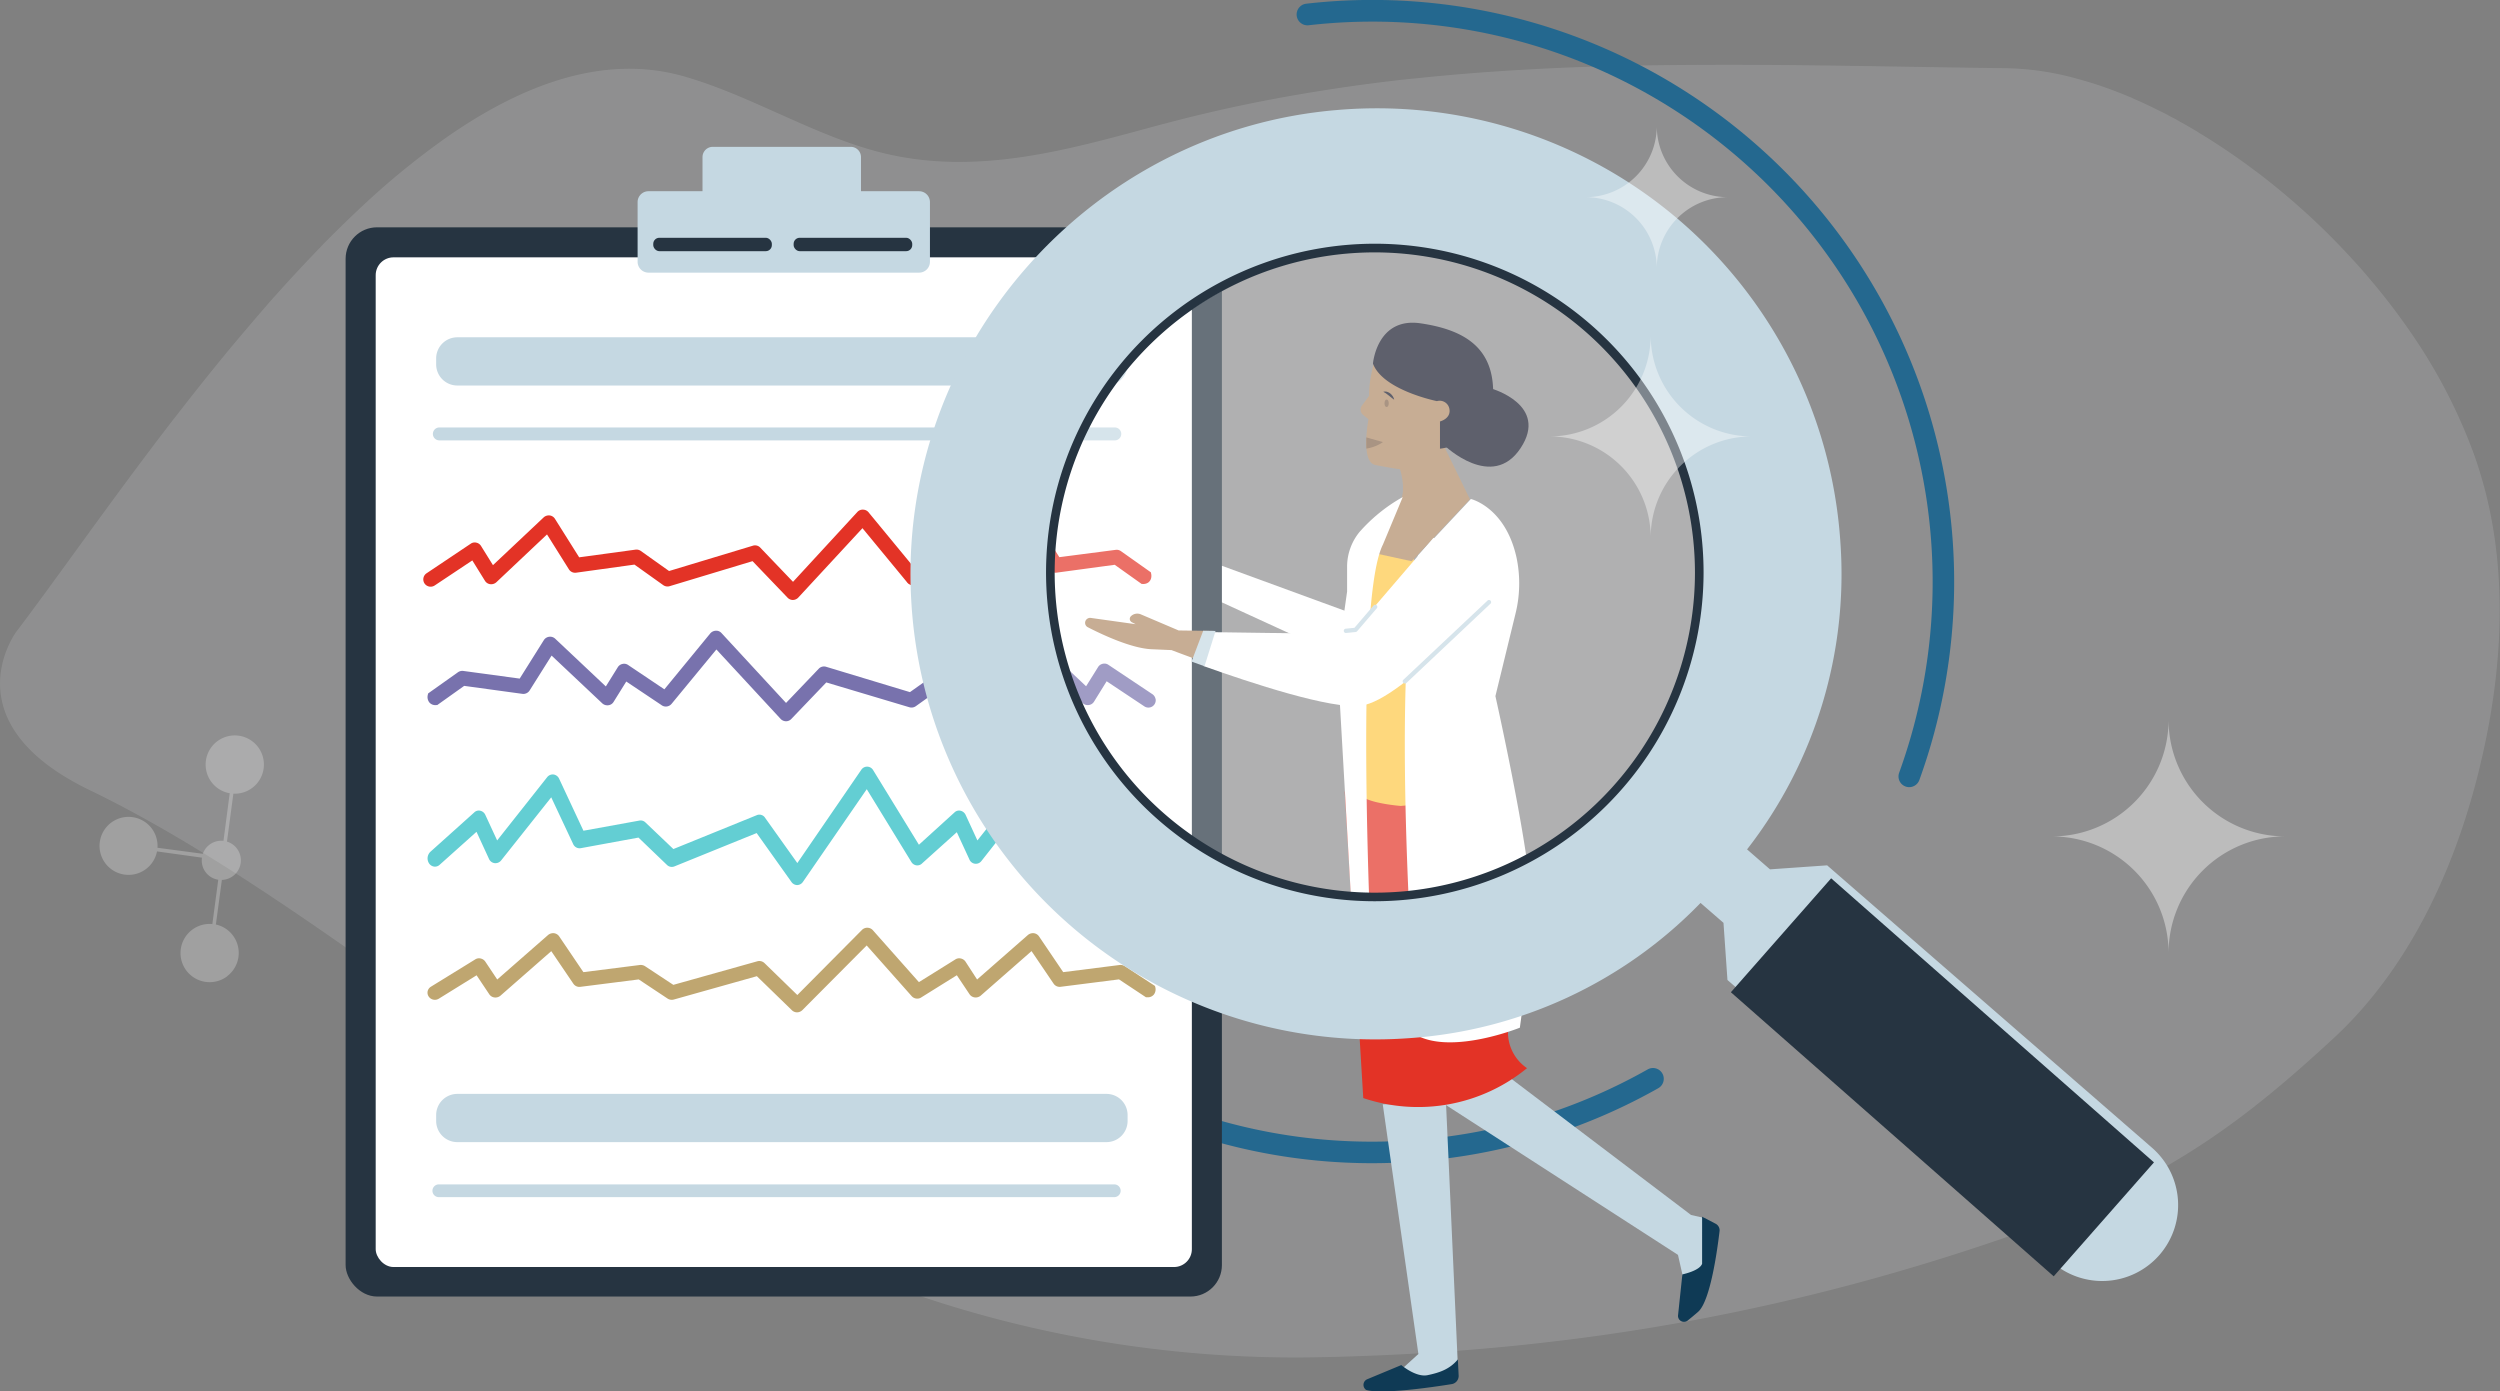
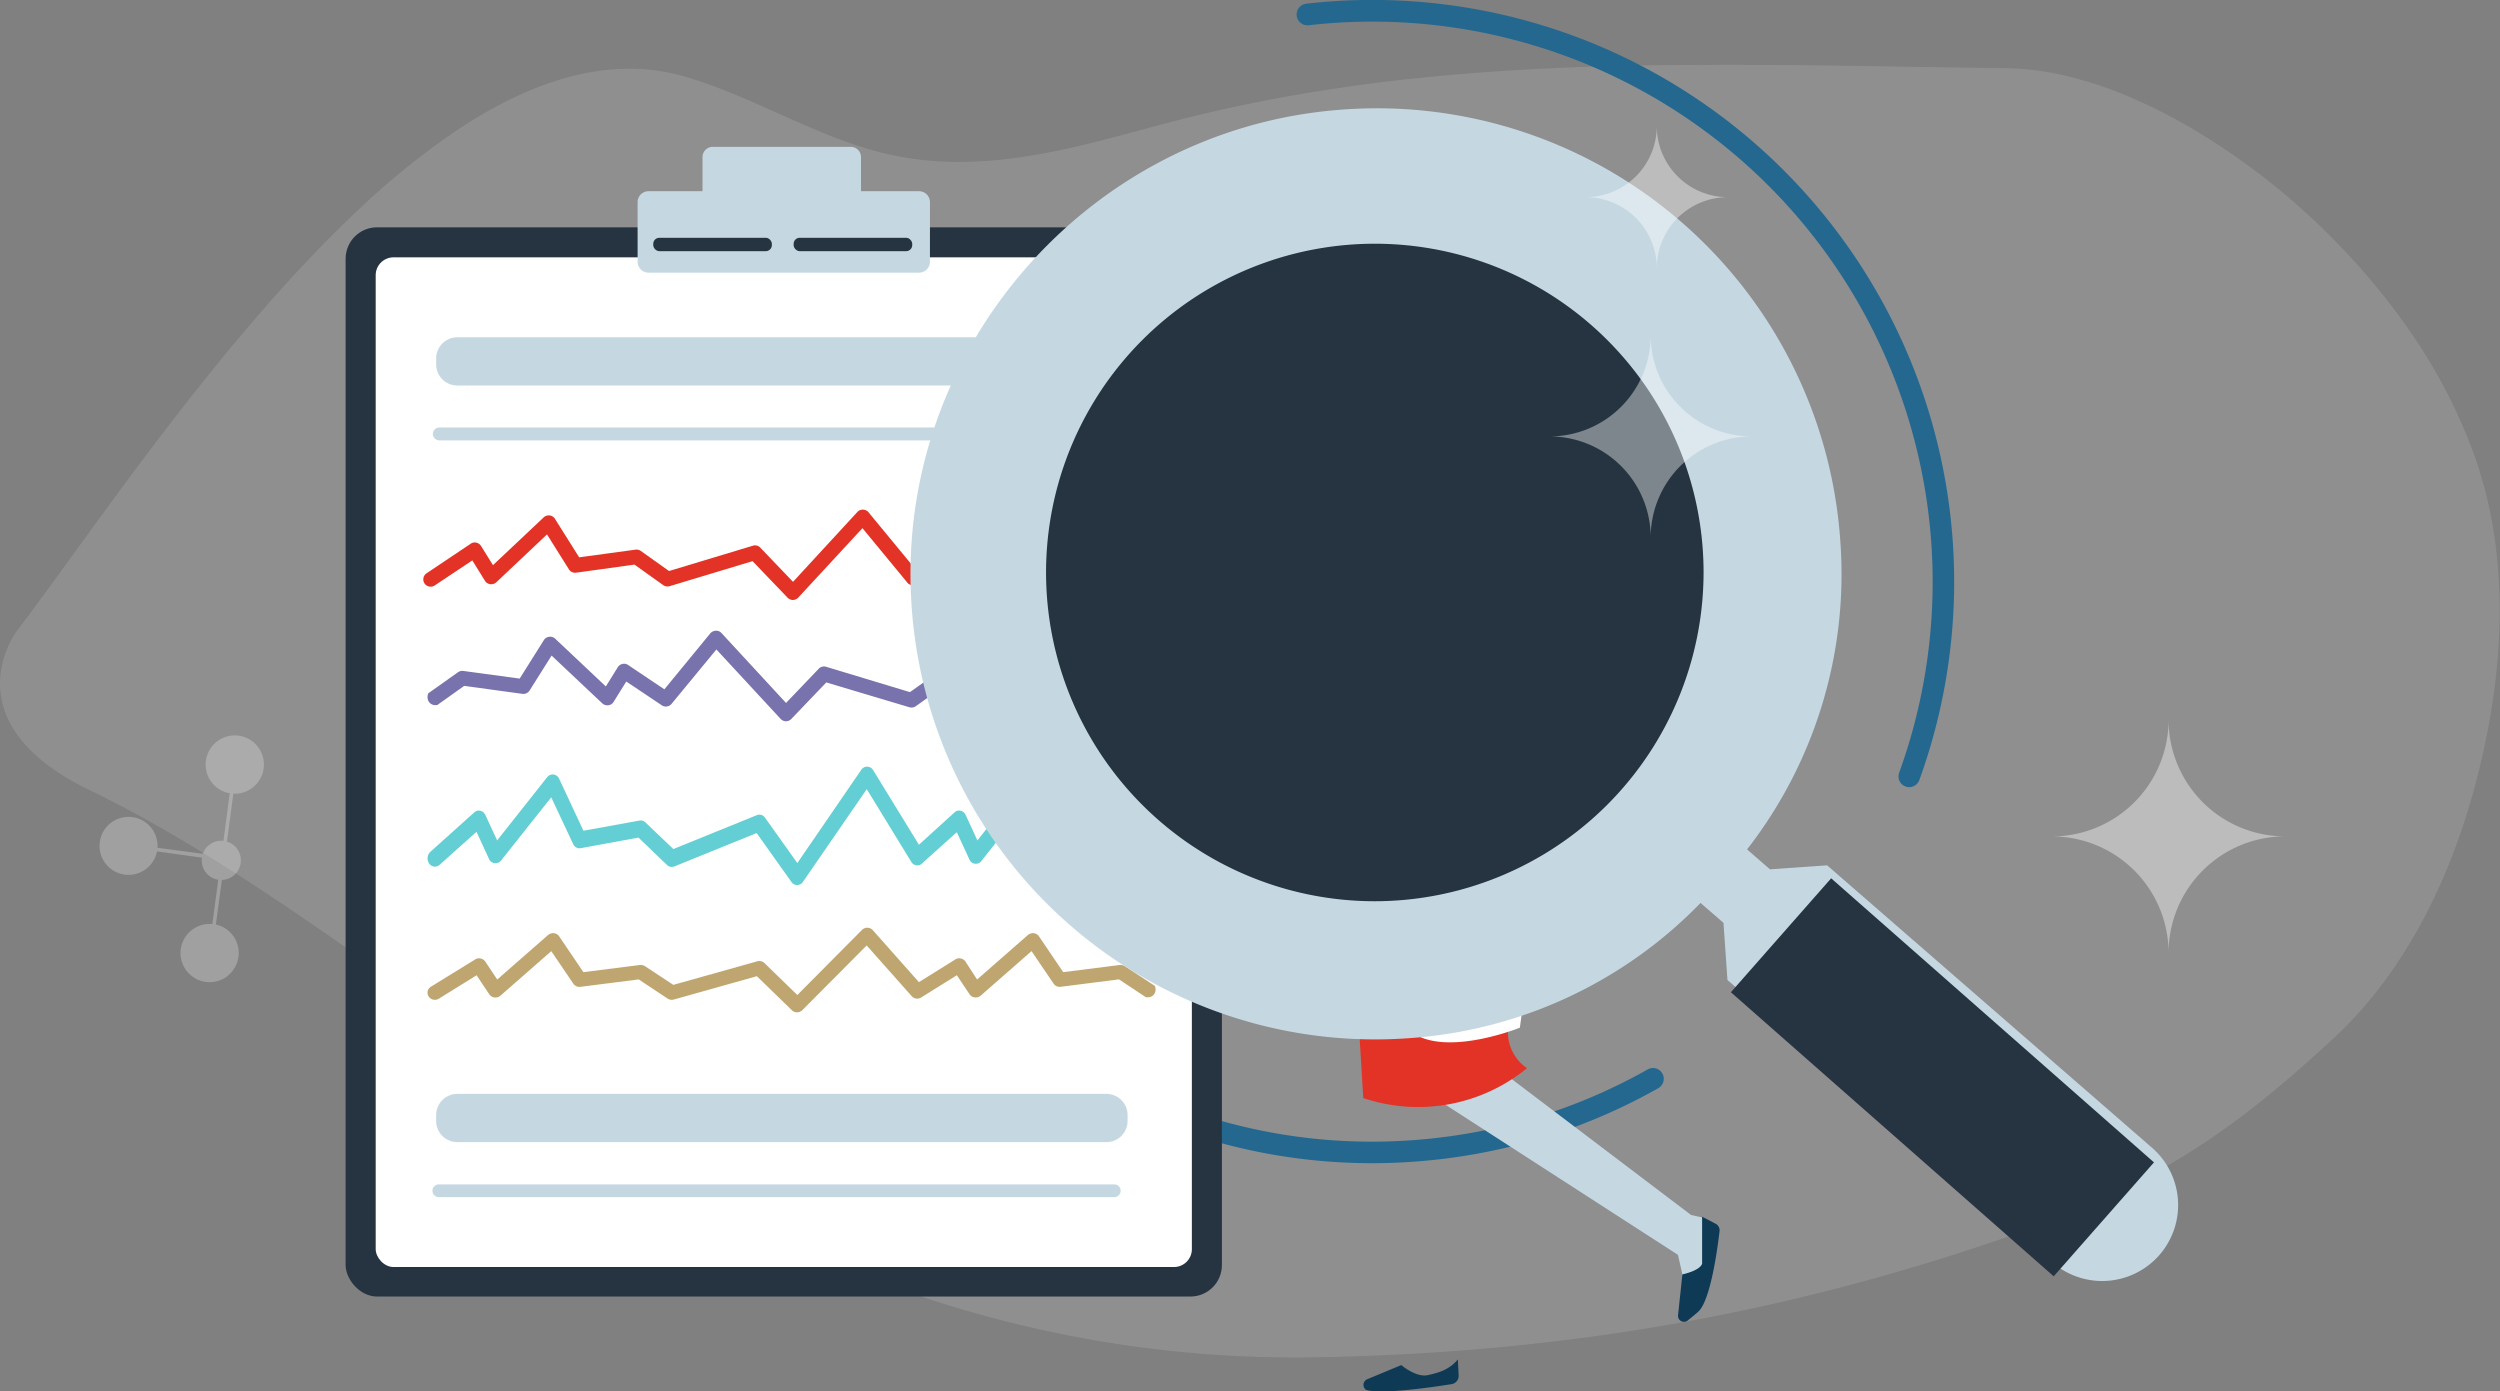
<svg xmlns="http://www.w3.org/2000/svg" viewBox="0 0 580.06 322.85">
  <rect x="0" y="0" width="580.06" height="322.85" fill="#808080" stroke="none" />
  <defs>
    <style>.cls-1{opacity:0.14;}.cls-2{fill:#f0f3f7;}.cls-3{fill:#24688f;}.cls-4{fill:#263441;}.cls-17,.cls-19,.cls-5{fill:#fff;}.cls-18,.cls-6{fill:#c5d8e2;}.cls-7{fill:#7872ad;}.cls-8{fill:#63ced3;}.cls-9{fill:#bfa670;}.cls-10,.cls-11{fill:#e33326;}.cls-11{stroke:#e33326;stroke-miterlimit:10;stroke-width:2px;}.cls-12{fill:#fec746;}.cls-13{fill:#0f3a55;}.cls-14{fill:#af8a66;}.cls-15{fill:#1a1c2e;}.cls-16{fill:#84664e;}.cls-17{opacity:0.3;}.cls-18{fill-rule:evenodd;}.cls-19{opacity:0.25;}.cls-20{opacity:0.4;}</style>
  </defs>
  <title>5Asset 21</title>
  <g id="Layer_2" data-name="Layer 2">
    <g id="Layer_1-2" data-name="Layer 1">
      <g class="cls-1">
        <path class="cls-2" d="M468.55,286C416,304.52,366.5,312.85,316,314.63c-2.89.11-5.76.2-8.64.25a273.1,273.1,0,0,1-99.17-16c-22.94-8.09-46.73-22.4-70.63-38.62-.82-.54-1.64-1.09-2.45-1.66-38.88-26.55-78-57.75-114.28-75.26-32.84-15.85-17-36.82-17-36.82C13.34,134,25.82,116,40.17,97.39l1.25-1.59c3.18-4.1,6.46-8.24,9.81-12.33.42-.53.84-1,1.27-1.56q5-6,10.13-11.91c.44-.5.88-1,1.33-1.48,3.45-3.88,7-7.67,10.52-11.31.46-.48.92-1,1.38-1.41q4.15-4.2,8.36-8.12A180.75,180.75,0,0,1,104,31.6c18-12.47,36.51-18.89,54.26-14C174,22,189,31.59,204.73,35.47c22.44,5.54,44-1,64.86-6.62l1.07-.27c10.65-2.83,21.28-5.08,31.93-6.87,1.4-.24,2.78-.46,4.18-.68q5.76-.93,11.53-1.67h0c2.07-.27,4.15-.52,6.24-.77l3.33-.35.16,0c5.07-.55,10.15-1,15.25-1.39,1.81-.14,3.63-.25,5.43-.38,1.58-.11,3.16-.19,4.75-.29,9.26-.53,18.54-.85,27.88-1q7.54-.11,15.12-.13c22.64-.09,45.64.49,69.22.78a65.43,65.43,0,0,1,16,2.37c1.65.44,3.3.93,5,1.48,2.44.82,4.91,1.74,7.4,2.79.35.13.7.3,1,.45l.65.28,1.45.65,1.91.9c.61.29,1.23.6,1.85.91s.93.45,1.39.68.81.43,1.21.67l.41.21c.62.29,1.22.63,1.82,1,1,.52,1.93,1.08,2.9,1.64.54.32,1.09.63,1.61,1,1.14.67,2.27,1.37,3.38,2.1.94.59,1.87,1.2,2.78,1.82,2.09,1.4,4.17,2.87,6.21,4.41.52.36,1,.75,1.55,1.14,2.09,1.61,4.17,3.27,6.21,5q2.82,2.39,5.55,4.9l1.45,1.36c2.47,2.33,4.88,4.76,7.2,7.27q2.85,3,5.51,6.2a147.22,147.22,0,0,1,9.1,11.89,125.54,125.54,0,0,1,14.76,28.34,99.62,99.62,0,0,1,4.48,17.28c2.8,16.83,1.48,34-1.82,49.72-5.58,26.87-17,51.78-35.21,68.62C521,259.76,503,273.77,468.55,286Z" />
      </g>
      <path class="cls-3" d="M318.36,269.89c-67.59,0-126.07-50.84-134-119.57a133.59,133.59,0,0,1,18.76-85.48,2.5,2.5,0,0,1,4.27,2.6,128.69,128.69,0,0,0-18.07,82.31c8.17,71.18,72.71,122.46,143.89,114.29a129.09,129.09,0,0,0,49.09-15.91,2.5,2.5,0,0,1,2.46,4.36,134.32,134.32,0,0,1-51,16.52A137,137,0,0,1,318.36,269.89Z" />
      <rect class="cls-4" x="80.2" y="52.74" width="203.32" height="248.09" rx="7.3" transform="translate(363.71 353.57) rotate(-180)" />
      <rect class="cls-5" x="87.17" y="59.7" width="189.37" height="234.27" rx="4.14" transform="translate(363.71 353.68) rotate(-180)" />
      <path class="cls-6" d="M213.25,44.37H199.77V36.45a2.38,2.38,0,0,0-2.38-2.38h-32A2.38,2.38,0,0,0,163,36.45v7.92H150.47a2.52,2.52,0,0,0-2.53,2.52V60.73a2.53,2.53,0,0,0,2.53,2.53h62.78a2.52,2.52,0,0,0,2.52-2.53V46.89A2.52,2.52,0,0,0,213.25,44.37Z" />
      <rect class="cls-4" x="184.14" y="55.18" width="27.52" height="3.11" rx="1.41" transform="translate(395.8 113.46) rotate(-180)" />
      <rect class="cls-4" x="151.57" y="55.18" width="27.52" height="3.11" rx="1.41" transform="translate(330.66 113.46) rotate(-180)" />
      <path class="cls-6" d="M106.13,89.45H256.7a4.91,4.91,0,0,0,4.93-4.9V83.16a4.91,4.91,0,0,0-4.93-4.9H106.13a4.91,4.91,0,0,0-4.93,4.9v1.39A4.91,4.91,0,0,0,106.13,89.45Z" />
      <path class="cls-6" d="M101.94,102.18H258.66a1.48,1.48,0,0,0,0-3H101.94a1.48,1.48,0,1,0,0,3Z" />
      <path class="cls-6" d="M106.13,265H256.7a4.91,4.91,0,0,0,4.93-4.9v-1.39a4.91,4.91,0,0,0-4.93-4.9H106.13a4.91,4.91,0,0,0-4.93,4.9v1.39A4.91,4.91,0,0,0,106.13,265Z" />
      <path class="cls-6" d="M101.94,277.76H258.66a1.48,1.48,0,0,0,0-2.95H101.94a1.48,1.48,0,1,0,0,2.95Z" />
      <path class="cls-7" d="M268.1,162.13a1.73,1.73,0,0,0-.74-1.08l-10.13-6.76a1.64,1.64,0,0,0-1.36-.28,1.69,1.69,0,0,0-1.08.75L252,159.23l-11.78-11.11a1.77,1.77,0,0,0-1.35-.42,1.69,1.69,0,0,0-1.25.79L232,157.41l-13.11-1.78a1.78,1.78,0,0,0-1.2.3l-6.56,4.66-19.42-5.87a1.67,1.67,0,0,0-1.75.45l-7.58,7.93-15-16.24a1.61,1.61,0,0,0-1.26-.52,1.82,1.82,0,0,0-1.3.6l-10.67,13-8.36-5.61a1.64,1.64,0,0,0-1.36-.28,1.69,1.69,0,0,0-1.08.75l-2.78,4.47-11.79-11.11a1.73,1.73,0,0,0-2.6.37l-5.6,8.92-13.11-1.78a1.78,1.78,0,0,0-1.2.3l-6.93,4.92-.09.37a2.06,2.06,0,0,0,.35,1.7,1.8,1.8,0,0,0,1.54.64h.3l6.26-4.46,13.5,1.85a1.71,1.71,0,0,0,1.68-.78l5.1-8.1,11.79,11.11a1.76,1.76,0,0,0,1.35.42,1.63,1.63,0,0,0,1.25-.79l2.94-4.72,8.13,5.44a1.68,1.68,0,0,0,1.18.36,1.73,1.73,0,0,0,1.19-.61l10.41-12.63,14.92,16.13a1.76,1.76,0,0,0,1.23.53,1.69,1.69,0,0,0,1.23-.53l8.12-8.48L211,164.1a1.72,1.72,0,0,0,1.48-.24l6.68-4.77,13.5,1.85a1.73,1.73,0,0,0,1.68-.78l5.1-8.1,11.8,11.11a1.71,1.71,0,0,0,1.34.42,1.66,1.66,0,0,0,1.26-.79l2.93-4.73,8.71,5.8a1.7,1.7,0,0,0,2.64-1.74Z" />
      <path class="cls-8" d="M268.09,197.64l0-.32-6.86-6.54a1.59,1.59,0,0,0-1.38-.42l-13,2.36-5.63-12.05a1.71,1.71,0,0,0-1.28-1,1.62,1.62,0,0,0-1.49.62L226.78,195l-2.73-5.92a1.74,1.74,0,0,0-1.07-.94,1.49,1.49,0,0,0-1.5.35L213.21,196l-10.67-17.39a1.66,1.66,0,0,0-1.26-.73,1.63,1.63,0,0,0-1.44.73L185,200.25l-7.48-10.5a1.56,1.56,0,0,0-1.93-.61L156.24,197l-6.5-6.19a1.57,1.57,0,0,0-1.37-.42l-13,2.36-5.63-12.05a1.71,1.71,0,0,0-1.28-1,1.65,1.65,0,0,0-1.5.62L115.35,195l-2.74-5.92a1.7,1.7,0,0,0-1.06-.94,1.49,1.49,0,0,0-1.5.35l-10.17,9.13a2.11,2.11,0,0,0-.44,2.51,1.71,1.71,0,0,0,1.21.93,1.58,1.58,0,0,0,1.34-.39l8.57-7.67,2.89,6.27a1.67,1.67,0,0,0,1.3,1,1.7,1.7,0,0,0,1.51-.61L127.9,185l5.07,10.8a1.63,1.63,0,0,0,1.77,1l13.4-2.46,6.66,6.39a1.6,1.6,0,0,0,1.65.31l19.11-7.75,8.09,11.37a1.66,1.66,0,0,0,1.31.7,1.68,1.68,0,0,0,1.35-.76l14.8-21.49L211.46,200a1.63,1.63,0,0,0,1.27.79,1.57,1.57,0,0,0,1.27-.51l8-7.19,2.9,6.27a1.62,1.62,0,0,0,2.8.43L239.34,185l5.06,10.8a1.64,1.64,0,0,0,1.77,1l13.4-2.46,6.24,6h.38a1.77,1.77,0,0,0,1.44-.59A2.67,2.67,0,0,0,268.09,197.64Z" />
      <path class="cls-9" d="M268.08,229.13l-.1-.37-7-4.59a1.87,1.87,0,0,0-1.18-.27l-13.11,1.66-5.63-8.32a1.72,1.72,0,0,0-1.23-.72,1.88,1.88,0,0,0-1.33.42l-11.79,10.33L224,223.09a1.75,1.75,0,0,0-1.08-.7,1.61,1.61,0,0,0-1.27.23l-8.44,5.26-10.76-12.13a1.75,1.75,0,0,0-1.11-.49h0a1.74,1.74,0,0,0-1.34.5l-15,15.11-7.59-7.38a1.72,1.72,0,0,0-1.72-.44l-19.46,5.46-6.58-4.34a1.87,1.87,0,0,0-1.18-.27l-13.11,1.66-5.63-8.32a1.72,1.72,0,0,0-1.23-.72,1.88,1.88,0,0,0-1.33.42l-11.8,10.33-2.78-4.17a1.76,1.76,0,0,0-1.08-.71,1.61,1.61,0,0,0-1.27.23L100,228.93a1.68,1.68,0,0,0-.78,1.08,1.6,1.6,0,0,0,.29,1.27,1.73,1.73,0,0,0,2.32.43l8.75-5.42,2.92,4.37a1.7,1.7,0,0,0,1.27.78,1.82,1.82,0,0,0,1.34-.41l11.8-10.34,5.12,7.55a1.69,1.69,0,0,0,1.63.73l13.54-1.72,6.72,4.46a1.79,1.79,0,0,0,1.41.21l19.28-5.42,8.14,7.91a1.73,1.73,0,0,0,1.19.48,1.81,1.81,0,0,0,1.23-.52l14.92-15,10.46,11.78a1.72,1.72,0,0,0,2.29.22l8.17-5.09,2.92,4.37a1.7,1.7,0,0,0,1.27.78,1.81,1.81,0,0,0,1.34-.41l11.8-10.34,5.12,7.55a1.71,1.71,0,0,0,1.64.73l13.53-1.72,6.26,4.15h.29a1.78,1.78,0,0,0,1.56-.65A2,2,0,0,0,268.08,229.13Z" />
      <path class="cls-10" d="M213.17,133l-11.72-14.22a1.72,1.72,0,0,0-1.14-.53,1.69,1.69,0,0,0-1.38.54L184,135l-7.57-7.91a1.67,1.67,0,0,0-1.76-.47l-19.43,5.87-6.56-4.66a1.75,1.75,0,0,0-1.22-.3l-13.08,1.78-5.63-8.95a1.69,1.69,0,0,0-1.25-.77,1.79,1.79,0,0,0-1.36.46l-11.76,11.08-2.78-4.47a1.69,1.69,0,0,0-1.07-.75,1.6,1.6,0,0,0-1.32.25L99,133a1.7,1.7,0,0,0-.49,2.39,1.71,1.71,0,0,0,2.37.44l8.71-5.8,2.91,4.69a1.67,1.67,0,0,0,1.28.83,1.8,1.8,0,0,0,1.38-.45L126.92,124,132,132.1a1.7,1.7,0,0,0,1.66.78L147.21,131l6.7,4.78a1.71,1.71,0,0,0,1.45.23l19.25-5.81,8.14,8.49a1.71,1.71,0,0,0,1.21.52,1.78,1.78,0,0,0,1.26-.56l14.89-16.1,10.43,12.65a1.75,1.75,0,0,0,1.18.59,1.67,1.67,0,0,0,1.2-.38A1.72,1.72,0,0,0,213.17,133Z" />
      <path class="cls-11" d="M265.22,134.5,258.9,130,245,131.88a.69.69,0,0,1-.69-.32l-5.75-9.13L225.9,134.35a.75.75,0,0,1-.58.19.67.67,0,0,1-.51-.33l-3.48-5.6-9,6a.71.71,0,0,1-1-.19.69.69,0,0,1,.2-1l9.65-6.47a.65.65,0,0,1,.54-.1.7.7,0,0,1,.45.3l3.42,5.51,12.65-11.93a.76.76,0,0,1,.59-.18.69.69,0,0,1,.5.32l5.95,9.48L259,128.57a.72.72,0,0,1,.5.12l6.63,4.69S266.37,134.53,265.22,134.5Z" />
      <polygon class="cls-12" points="327.92 128.86 320.17 127.19 316.13 130.81 312.44 170.94 315.13 186.01 329.21 189.15 331.99 161.8 327.92 128.86" />
      <path class="cls-6" d="M390.74,297.4l-1.41-6.24-54.11-34.94,14.46-6.66,42.68,32.34,3.22.74v11.75A6,6,0,0,1,390.74,297.4Z" />
-       <path class="cls-6" d="M338.29,317.56l-2.77-61.34H320.83l8.27,57.94L323.78,319s4,3.49,8.41,2.39A10,10,0,0,0,338.29,317.56Z" />
      <path class="cls-13" d="M394.93,282.3l3.11,1.62a1.73,1.73,0,0,1,.94,1.73c-.46,3.89-2.07,16.1-4.94,18.69-1,.87-1.81,1.54-2.49,2.08a1.38,1.38,0,0,1-2.2-1.28l1-9.45s4-.81,4.58-2.47Z" />
      <path class="cls-13" d="M338.26,315.41l.18,3.74a1.92,1.92,0,0,1-1.63,2c-4.45.72-16.32,2.44-19.84,1.34a1.42,1.42,0,0,1,.27-2.48l7.89-3.28s3.39,2.91,6.11,2.34S336.37,317.71,338.26,315.41Z" />
      <path class="cls-10" d="M325,187s-5.71-.45-8.3-1.79L312,183.66l4.31,71.12a39.93,39.93,0,0,0,38-6.94,10.05,10.05,0,0,1-4.38-9.29l2.79-28.93-3.36-24.84Z" />
      <path class="cls-14" d="M319.94,80.36s-2.44,6.79-2.26,11.48L316,94.1a1.56,1.56,0,0,0,.29,2.17l1.23,1s-1.91,9.91,1.57,10.61,5.75,1,5.75,1,1.57,4.86,0,7.47l-5.07,12.18,7.78,1.69,13.5-14.4L335.28,104s4.66-4.58,3.81-9.71C337.94,87.44,330.23,79.57,319.94,80.36Z" />
      <path class="cls-15" d="M333.4,93.07s-12.57-2.53-14.84-8.71c0,0,.89-10.84,11.05-9.34s17.17,5.65,16.83,16.78-12.33,12.31-12.33,12.31V97.79s2.67-.66,2.17-3A2.29,2.29,0,0,0,333.4,93.07Z" />
      <path class="cls-15" d="M335.22,103.42s11,10.55,17.6.55-6.7-13.79-6.7-13.79S343.21,99.3,335.22,103.42Z" />
      <polygon class="cls-5" points="313.46 142.24 283.52 131.28 283.52 139.77 310.09 151.97 313.46 142.24" />
      <path class="cls-5" d="M341.28,115.78s8,1.87,10.59,13.59a29.2,29.2,0,0,1-.27,13.15l-4.63,19s8.82,39.25,8.37,50.26-2.7,26.67-2.7,26.67-15.51,6.26-23.88,1.79c0,0-6.48-80.52.25-111.38Z" />
      <path class="cls-5" d="M325.47,115.33a38.12,38.12,0,0,0-10.07,8.15,12.75,12.75,0,0,0-2.84,8.16v5.61l-2.25,15.92,4.82,84.29h3.81s-5.47-96.46,1.94-111.12Z" />
      <path class="cls-5" d="M313.45,147.13l19.15-22.34,14.79,12.5s-21.69,25.15-31.62,26.45c-6.87.89-25.63-5.31-36.52-9.2.75-2.62,1.56-5.23,2.47-7.86Z" />
      <path class="cls-14" d="M252.32,143.54a1.12,1.12,0,0,1,.75-.17l10.43,1.46-.86-.44a.87.87,0,0,1-.28-1.37,2.1,2.1,0,0,1,2.35-.47l8.76,3.73,8.06.11c-.82,2.42-1.57,4.8-2.26,7.2-4.43-1.59-7.45-2.75-7.45-2.75l-4.34-.19c-4.75-.09-11.81-3.43-15.09-5.12A1.14,1.14,0,0,1,252.32,143.54Z" />
      <polygon class="cls-6" points="282.04 146.39 279.17 146.35 276.46 153.5 279.47 154.59 282.04 146.39" />
      <ellipse class="cls-16" cx="321.73" cy="93.57" rx="0.49" ry="0.87" />
      <path class="cls-15" d="M323.49,92.74a2.41,2.41,0,0,0-.33-.79,2.88,2.88,0,0,0-.57-.64,2.41,2.41,0,0,0-.76-.4,1.51,1.51,0,0,0-.87,0c.25.15.47.26.68.41l.59.45.6.48A8.15,8.15,0,0,0,323.49,92.74Z" />
      <path class="cls-16" d="M320.87,102.58a9.22,9.22,0,0,1-3.85,1.5v-2.59Z" />
      <path class="cls-6" d="M326,158.59a.45.45,0,0,0,.34-.14l19.43-18.33a.5.5,0,1,0-.68-.72L325.6,157.74a.49.49,0,0,0,0,.7A.53.53,0,0,0,326,158.59Z" />
      <path class="cls-6" d="M312.33,146.86h.05l2.17-.22a.59.59,0,0,0,.33-.17l4.61-5.38a.5.5,0,0,0-.76-.64l-4.47,5.22-2,.2a.5.5,0,0,0,.06,1Z" />
      <path class="cls-3" d="M443,182.64a2.33,2.33,0,0,1-.86-.15,2.49,2.49,0,0,1-1.49-3.2,130,130,0,0,0-137-173.43,2.5,2.5,0,1,1-.57-5A135,135,0,0,1,445.33,181,2.51,2.51,0,0,1,443,182.64Z" />
      <circle class="cls-17" cx="320.73" cy="137.09" r="97.94" />
      <path class="cls-18" d="M400.81,227.38l75.38,65.52a17.63,17.63,0,0,0,24.87-1.74h0a17.62,17.62,0,0,0-1.75-24.86l-75.37-65.52-13.26.93-5.32-4.63A104,104,0,0,0,427,125.61,107.77,107.77,0,0,0,310.3,25.52c-58,4.8-102.19,55.67-98.87,113.75A107.79,107.79,0,0,0,326.8,240.89a104,104,0,0,0,67.77-31.39l5.32,4.62.92,13.26Zm-7-99.45A74.77,74.77,0,1,1,314,58.56a74.46,74.46,0,0,1,79.81,69.37Z" />
      <rect class="cls-4" x="432.44" y="196.9" width="35.25" height="99.87" transform="matrix(0.66, -0.75, 0.75, 0.66, -31.48, 424.6)" />
      <path class="cls-19" d="M52.75,226.47A6.76,6.76,0,0,0,54,217a6.67,6.67,0,0,0-3.91-2.49l1.39-10.35a4.54,4.54,0,0,0,3.47-7.3,4.44,4.44,0,0,0-2.29-1.58l1.49-11.13a6.76,6.76,0,1,0-5.05-2.65,6.69,6.69,0,0,0,4.2,2.55L51.85,195.1a4.54,4.54,0,0,0-4.79,3l-10.52-1.4a6.73,6.73,0,1,0-.11.85L46.86,199a4.5,4.5,0,0,0,3.78,5.12l-1.37,10.28a6.76,6.76,0,1,0,3.48,12.1Z" />
-       <path class="cls-4" d="M319,209.11a76.28,76.28,0,1,1,76.27-76.27A76.37,76.37,0,0,1,319,209.11Zm0-150.55a74.28,74.28,0,1,0,74.27,74.28A74.36,74.36,0,0,0,319,58.56Z" />
+       <path class="cls-4" d="M319,209.11a76.28,76.28,0,1,1,76.27-76.27A76.37,76.37,0,0,1,319,209.11Zm0-150.55A74.36,74.36,0,0,0,319,58.56Z" />
      <g class="cls-20">
        <path class="cls-5" d="M359.56,101.26A23.46,23.46,0,0,0,383,77.81a23.46,23.46,0,0,0,23.47,23.45A23.46,23.46,0,0,0,383,124.73,23.46,23.46,0,0,0,359.56,101.26Z" />
        <path class="cls-5" d="M476.07,194.07A27.07,27.07,0,0,0,503.16,167a27.06,27.06,0,0,0,27.08,27.06,27.06,27.06,0,0,0-27.08,27.08A27.07,27.07,0,0,0,476.07,194.07Z" />
        <path class="cls-5" d="M367.89,45.75a16.51,16.51,0,0,0,16.52-16.51,16.51,16.51,0,0,0,16.51,16.51,16.49,16.49,0,0,0-16.51,16.49A16.49,16.49,0,0,0,367.89,45.75Z" />
      </g>
    </g>
  </g>
</svg>